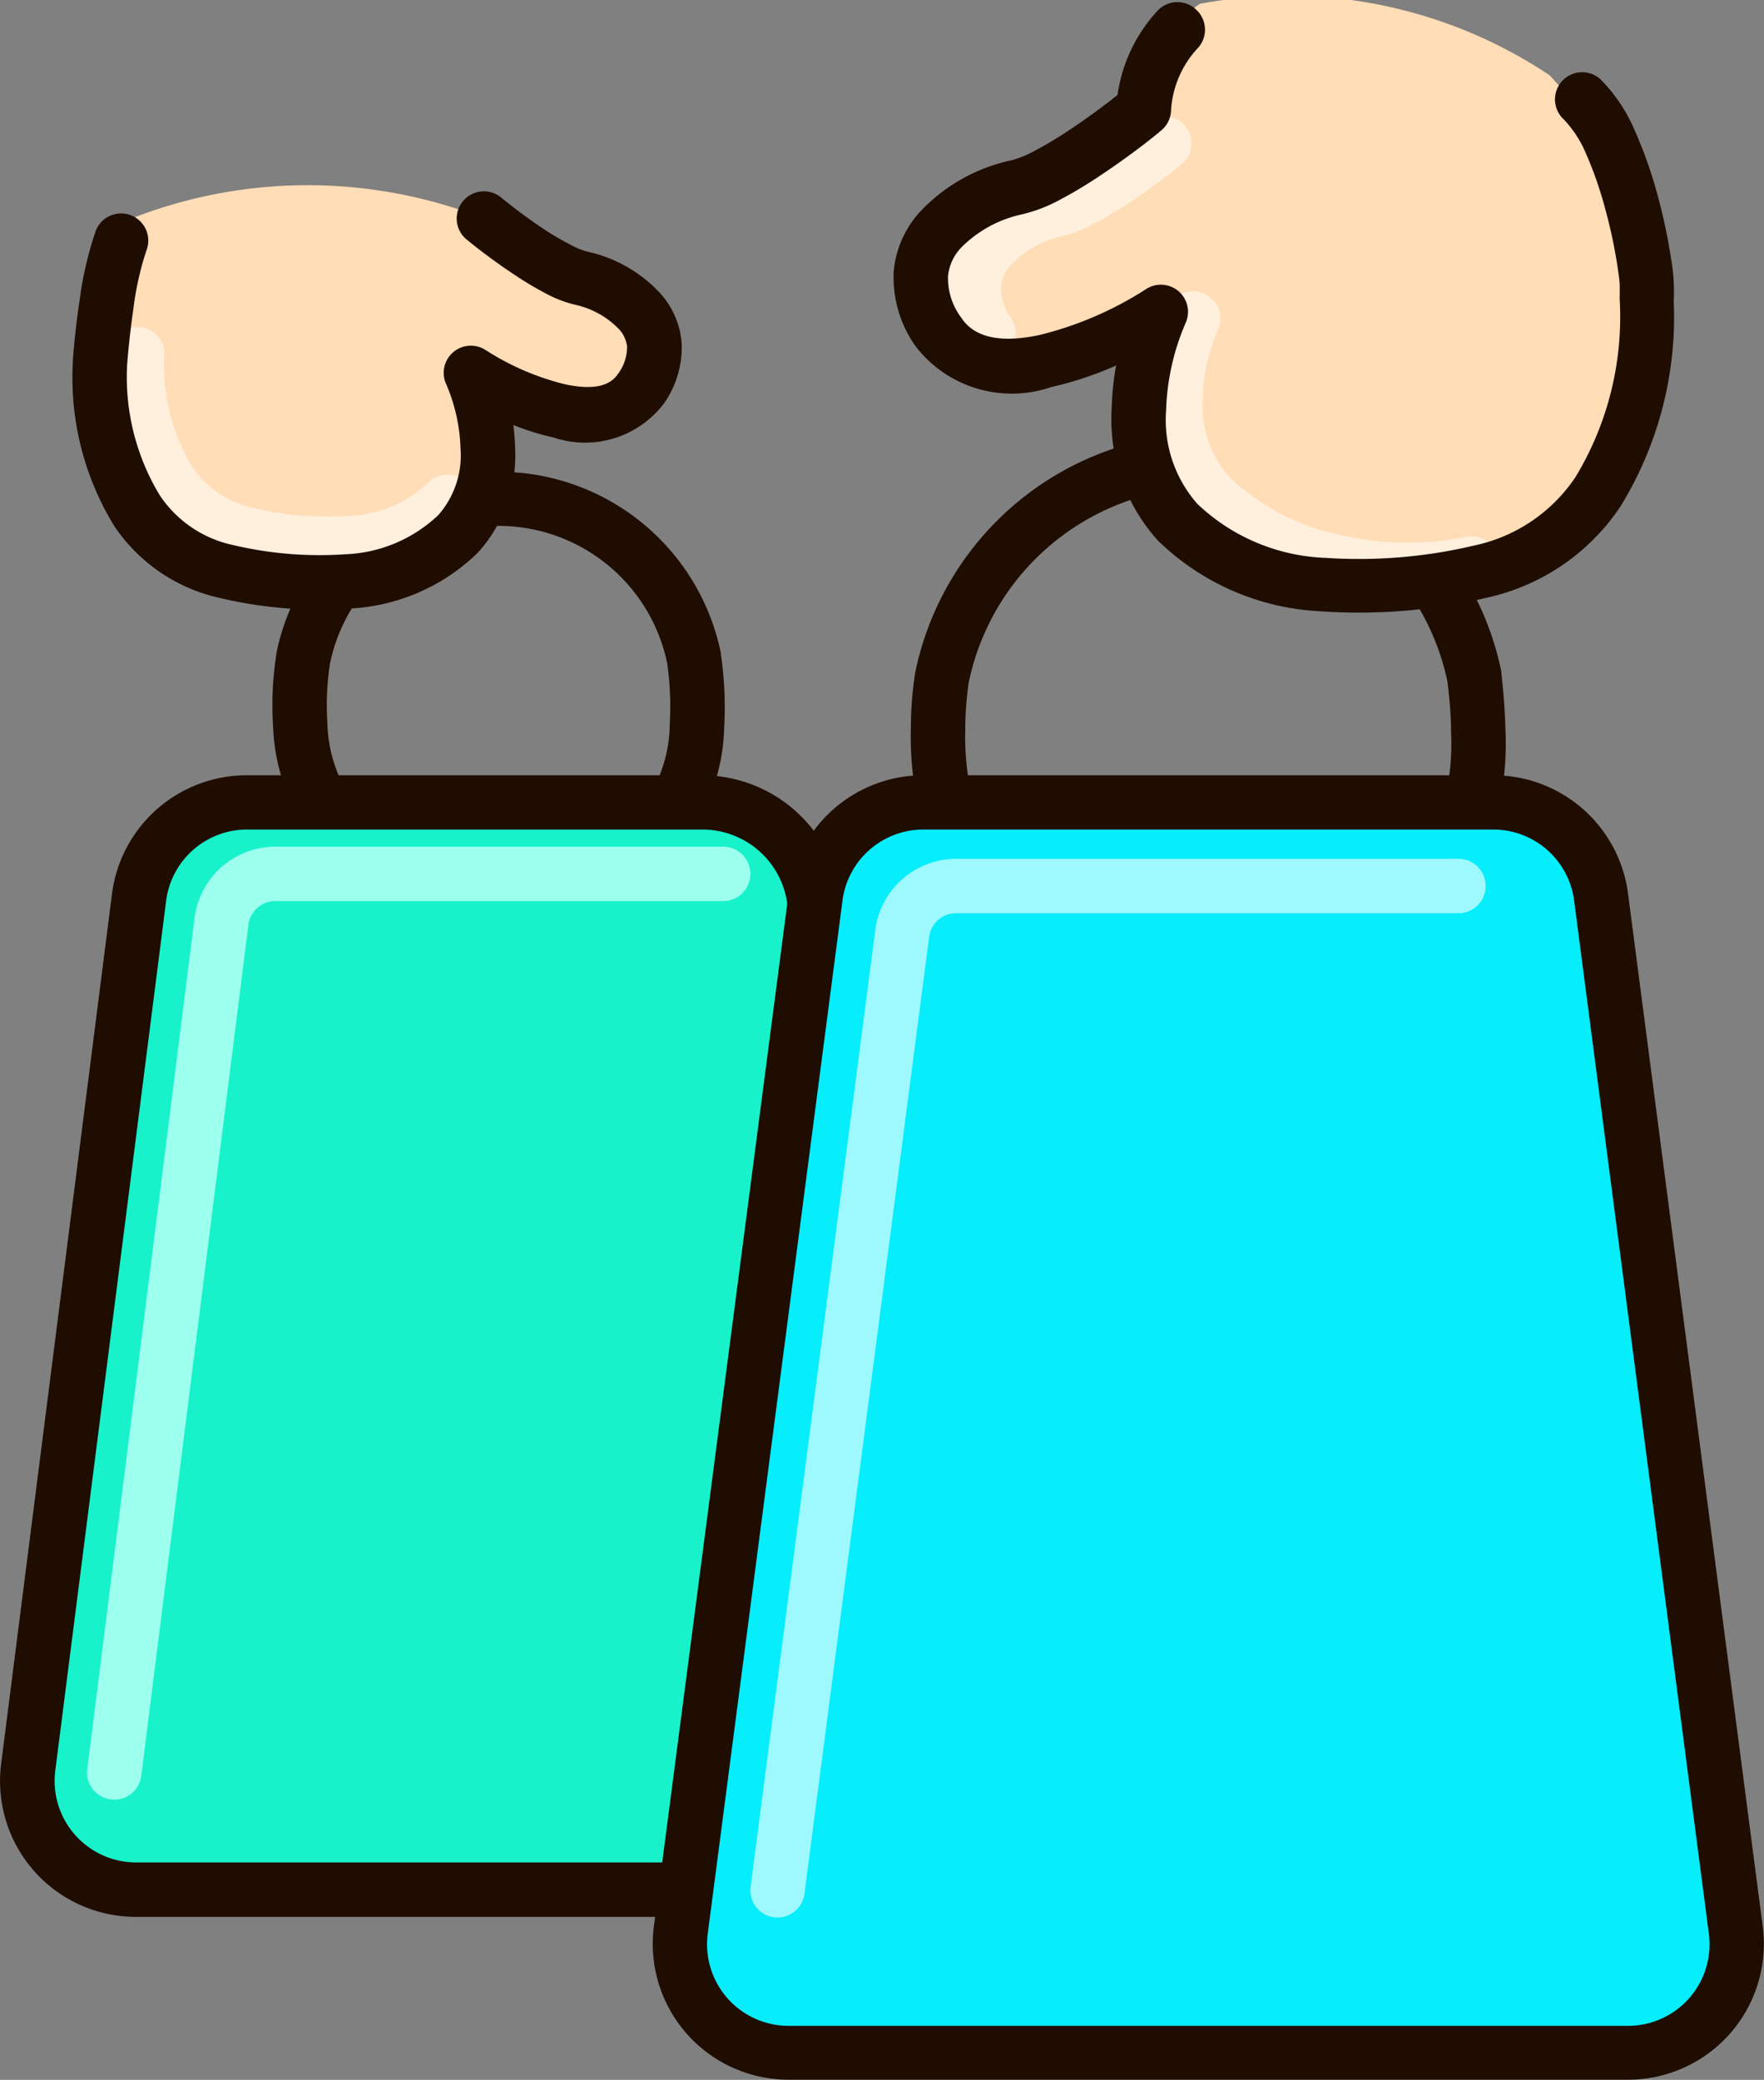
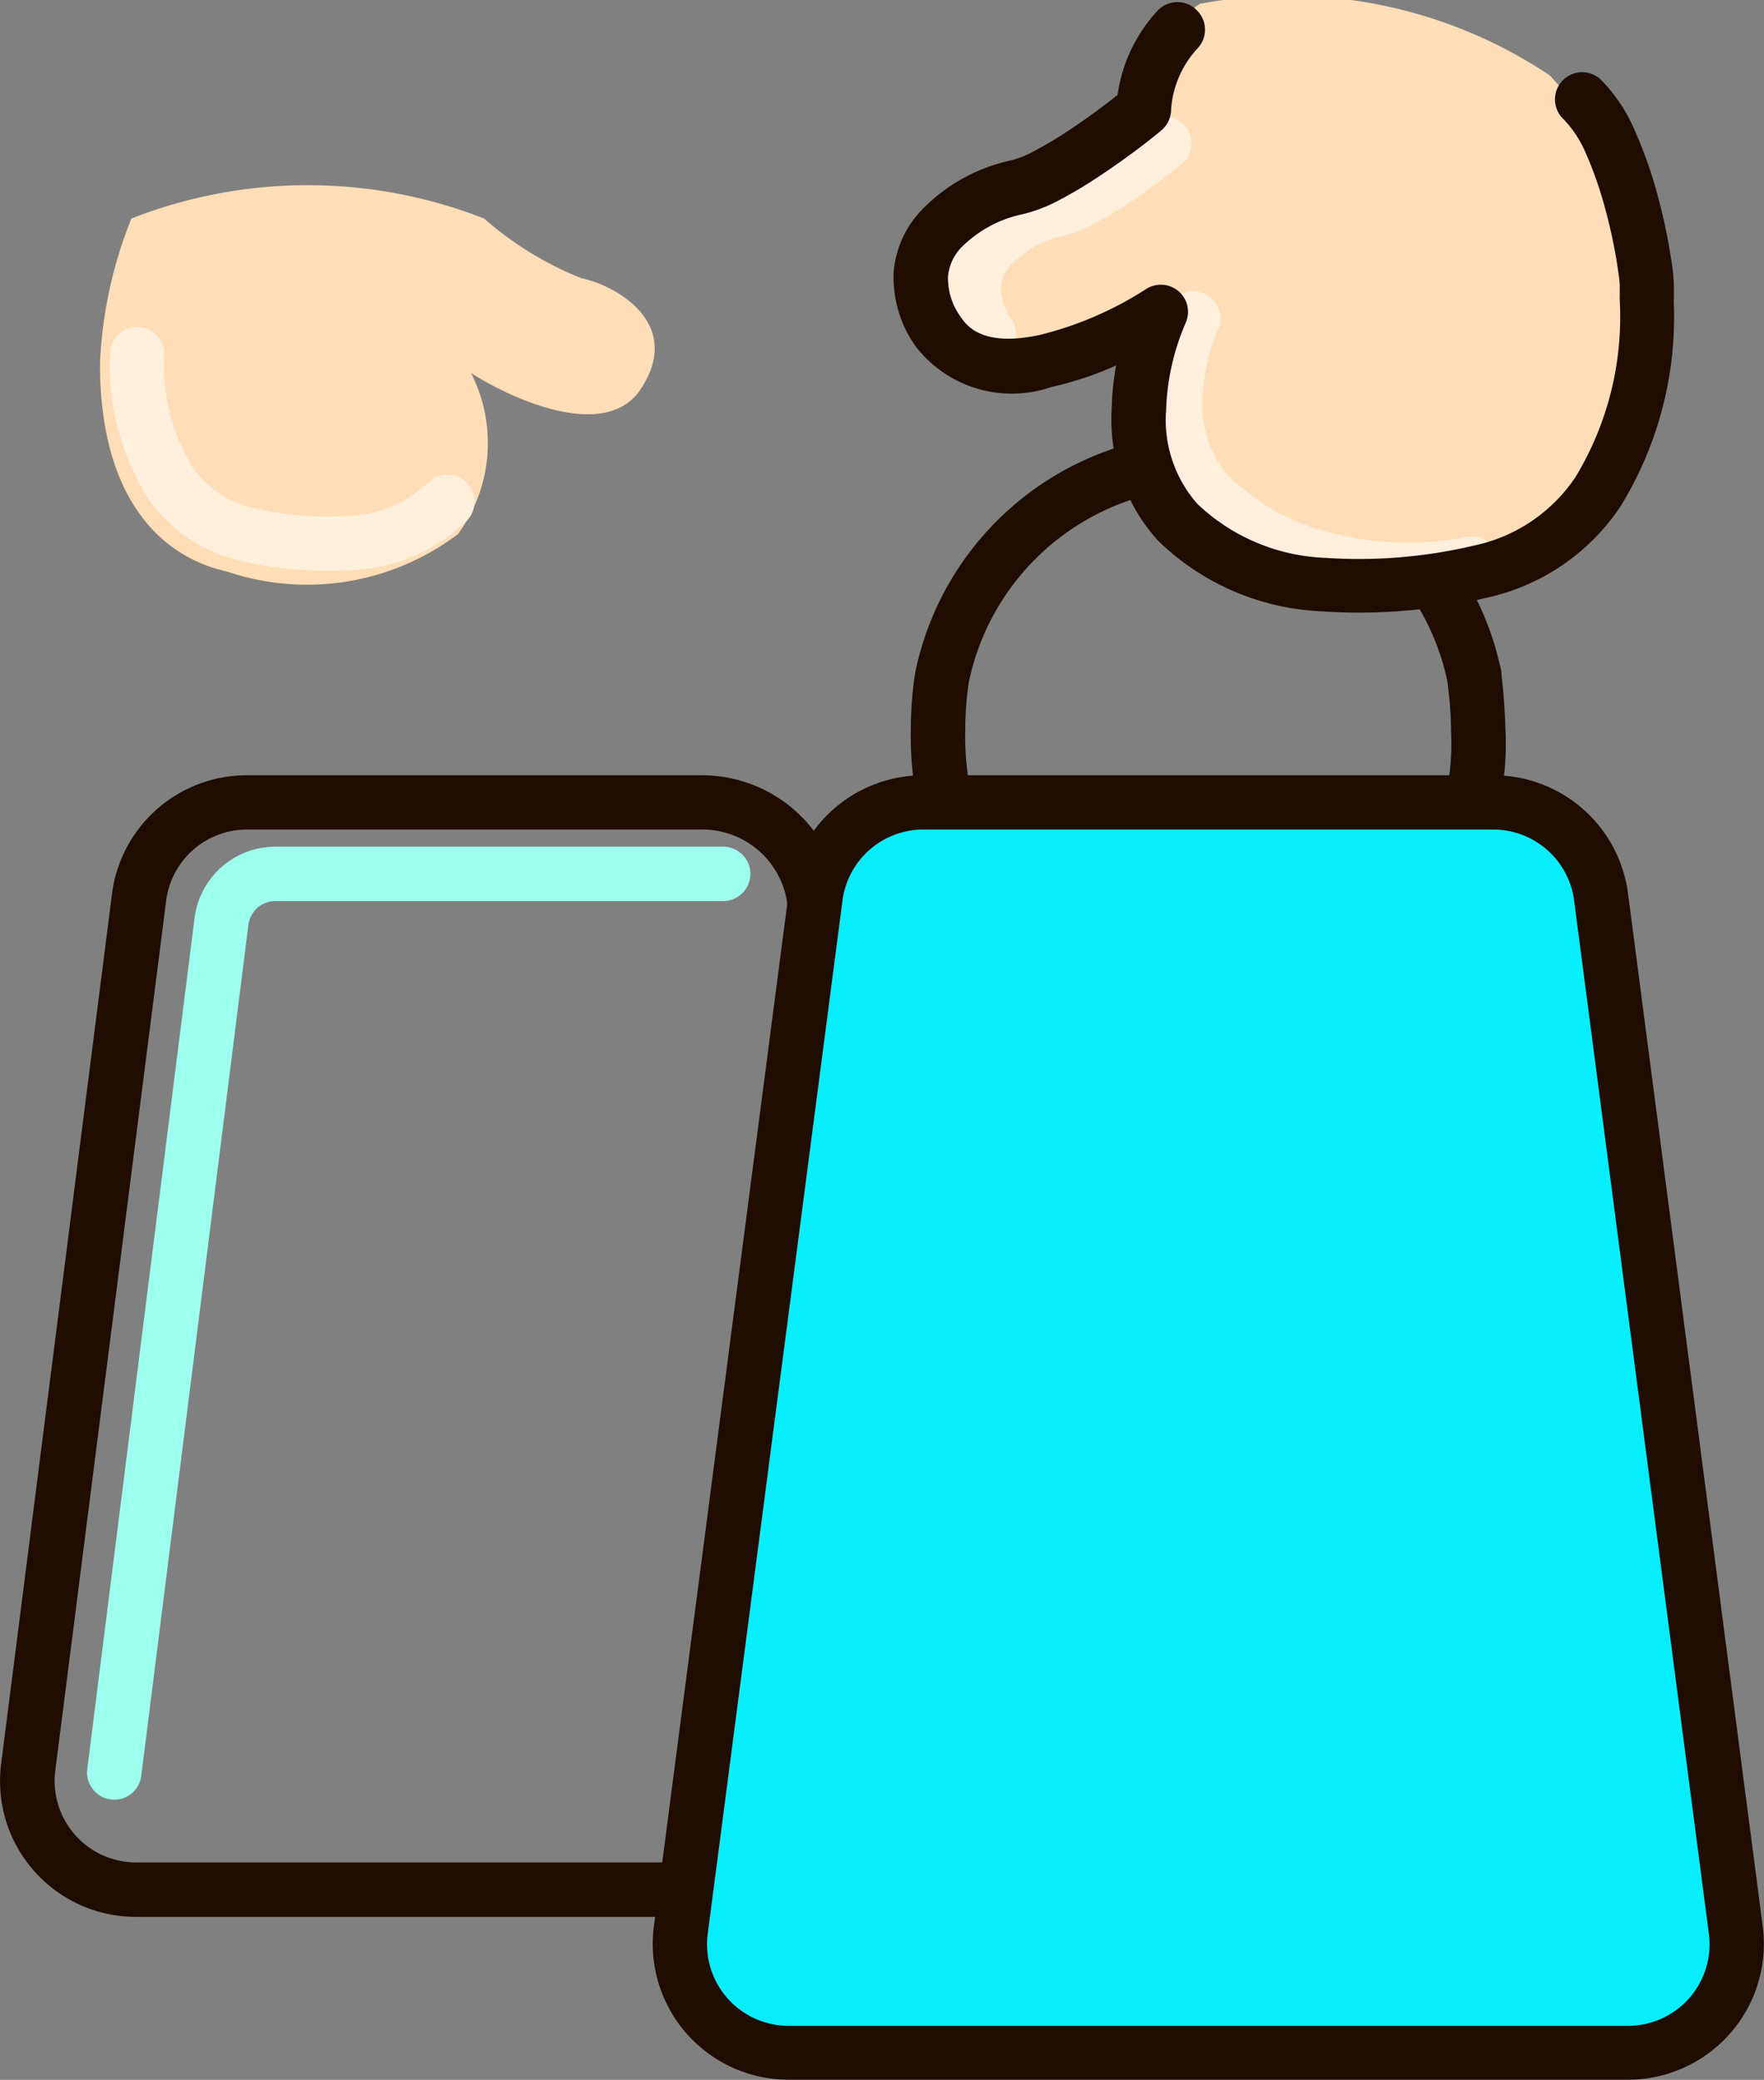
<svg xmlns="http://www.w3.org/2000/svg" width="12.35" height="14.562" viewBox="0 0 12.35 14.562">
  <rect x="0" y="0" width="12.35" height="14.562" fill="#808080" stroke="none" />
  <g id="delivery-from-the-store.1" transform="translate(-7.771 -5.236)">
-     <path id="Tracciato_3019" data-name="Tracciato 3019" d="M9.054,20.665A.761.761,0,0,1,9.809,20H13a.761.761,0,0,1,.755.665l.776,6.089a.761.761,0,0,1-.755.857H9.032a.761.761,0,0,1-.755-.857Z" transform="translate(-0.31 -9.145)" fill="#17f2cb" />
    <path id="Tracciato_3020" data-name="Tracciato 3020" d="M21.227,20.663A.761.761,0,0,1,21.982,20h3.991a.761.761,0,0,1,.755.663l.943,7.231a.761.761,0,0,1-.755.86H21.039a.761.761,0,0,1-.755-.86Z" transform="translate(-7.747 -9.145)" fill="#06edfc" />
    <path id="Tracciato_3021" data-name="Tracciato 3021" d="M25.377,6.549A3.1,3.1,0,0,0,26.269,6a.94.94,0,0,1,.392-.737,3.306,3.306,0,0,1,2.45.5,2.5,2.5,0,0,1,.678,1.57c0,1.189-.523,1.76-1.165,1.9a2.293,2.293,0,0,1-2.117-.345,1.412,1.412,0,0,1-.119-1.475c-.388.25-1.244.628-1.558.143C24.438,6.954,25.08,6.609,25.377,6.549Z" transform="translate(-10.491)" fill="#ffddb6" />
    <path id="Tracciato_3022" data-name="Tracciato 3022" d="M12.979,9.3a2.365,2.365,0,0,1-.681-.418,3.382,3.382,0,0,0-2.469,0A3.043,3.043,0,0,0,9.609,9.9c0,.909.4,1.345.89,1.454a1.752,1.752,0,0,0,1.617-.263,1.078,1.078,0,0,0,.091-1.127c.3.191.95.48,1.19.109C13.7,9.609,13.207,9.345,12.979,9.3Z" transform="translate(-1.138 -2.116)" fill="#ffddb6" />
-     <path id="Tracciato_3023" data-name="Tracciato 3023" d="M22.45,21.542a.571.571,0,0,1,.566-.5h3.517a.19.19,0,1,1,0,.381H23.016a.19.19,0,0,0-.189.166l-.873,6.7a.19.19,0,0,1-.377-.049Z" transform="translate(-8.551 -9.793)" fill="#9ef9ff" fill-rule="evenodd" />
    <path id="Tracciato_3024" data-name="Tracciato 3024" d="M10.127,21.313a.571.571,0,0,1,.566-.5h3.135a.19.19,0,1,1,0,.381H10.693a.19.19,0,0,0-.189.167l-.75,5.958a.19.19,0,0,1-.378-.048Z" transform="translate(-0.994 -9.649)" fill="#9dffee" fill-rule="evenodd" />
    <path id="Tracciato_3025" data-name="Tracciato 3025" d="M26.855,7.441a.19.19,0,0,1-.026.268c-.089.073-.234.184-.384.282a2.6,2.6,0,0,1-.23.136.923.923,0,0,1-.231.088.7.7,0,0,0-.349.2.259.259,0,0,0-.07.15.367.367,0,0,0,.074.227.19.19,0,0,1-.32.207.742.742,0,0,1-.134-.465.638.638,0,0,1,.163-.37,1.075,1.075,0,0,1,.56-.317.572.572,0,0,0,.131-.053,2.229,2.229,0,0,0,.2-.116c.137-.09.271-.192.352-.258A.19.19,0,0,1,26.855,7.441Zm.135,1.174a.19.19,0,0,1,.094.252,1.292,1.292,0,0,0-.106.5.738.738,0,0,0,.187.531,1.555,1.555,0,0,0,.786.408,2.066,2.066,0,0,0,.867.013.19.19,0,1,1,.083.371,2.445,2.445,0,0,1-1.033-.013,1.932,1.932,0,0,1-.977-.517,1.116,1.116,0,0,1-.293-.8,1.672,1.672,0,0,1,.14-.65A.19.19,0,0,1,26.99,8.615Z" transform="translate(-10.786 -1.323)" fill="#ffefdd" fill-rule="evenodd" />
    <path id="Tracciato_3026" data-name="Tracciato 3026" d="M9.985,11.252a.19.19,0,0,0-.19.19,1.741,1.741,0,0,0,.259,1,1.066,1.066,0,0,0,.66.448,2.631,2.631,0,0,0,.785.064,1.222,1.222,0,0,0,.794-.346.19.19,0,0,0-.275-.263.845.845,0,0,1-.553.23,2.253,2.253,0,0,1-.668-.056.686.686,0,0,1-.429-.291,1.368,1.368,0,0,1-.193-.781A.19.19,0,0,0,9.985,11.252Z" transform="translate(-1.253 -3.727)" fill="#ffefdd" fill-rule="evenodd" />
    <path id="Tracciato_3027" data-name="Tracciato 3027" d="M26.329,5.334a.19.19,0,0,1,.007.269.7.7,0,0,0-.185.428.19.19,0,0,1-.07.147c-.1.085-.272.214-.447.329a3.014,3.014,0,0,1-.266.158,1.05,1.05,0,0,1-.262.1A.85.85,0,0,0,24.679,7a.336.336,0,0,0-.09.2.461.461,0,0,0,.092.287c.089.137.268.183.551.122a2.461,2.461,0,0,0,.744-.321.19.19,0,0,1,.276.239,1.665,1.665,0,0,0-.136.61.888.888,0,0,0,.219.655,1.374,1.374,0,0,0,.9.378,3.5,3.5,0,0,0,1.04-.087,1.134,1.134,0,0,0,.708-.48,2.164,2.164,0,0,0,.309-1.237.192.192,0,0,1,0-.027V7.33s0-.008,0-.014,0-.027,0-.046c0-.038-.008-.086-.016-.142a3.5,3.5,0,0,0-.082-.388,2.69,2.69,0,0,0-.138-.4A.791.791,0,0,0,28.9,6.1a.19.19,0,0,1,.258-.28,1.148,1.148,0,0,1,.244.369,3.066,3.066,0,0,1,.158.453,3.891,3.891,0,0,1,.091.431,1.353,1.353,0,0,1,.019.3,2.528,2.528,0,0,1-.375,1.44,1.514,1.514,0,0,1-.939.637,3.88,3.88,0,0,1-1.157.094,1.751,1.751,0,0,1-1.139-.494,1.266,1.266,0,0,1-.325-.927,1.958,1.958,0,0,1,.031-.3,2.42,2.42,0,0,1-.454.151.85.85,0,0,1-.951-.287.836.836,0,0,1-.152-.524.715.715,0,0,1,.183-.415,1.227,1.227,0,0,1,.638-.361.7.7,0,0,0,.162-.065,2.637,2.637,0,0,0,.232-.138c.13-.085.258-.18.352-.255a1.093,1.093,0,0,1,.283-.593A.19.19,0,0,1,26.329,5.334Z" transform="translate(-10.181 -0.028)" fill="#1f0d02" fill-rule="evenodd" />
-     <path id="Tracciato_3028" data-name="Tracciato 3028" d="M11.841,8.826a.19.19,0,0,0,.026.268c.08.066.21.165.346.254a2.343,2.343,0,0,0,.207.123.845.845,0,0,0,.212.081.606.606,0,0,1,.3.168.212.212,0,0,1,.058.123.309.309,0,0,1-.063.191c-.052.08-.162.119-.374.073A1.836,1.836,0,0,1,12,9.868a.19.19,0,0,0-.276.239,1.227,1.227,0,0,1,.1.448.634.634,0,0,1-.155.468,1,1,0,0,1-.657.275,2.631,2.631,0,0,1-.781-.065.822.822,0,0,1-.513-.349,1.6,1.6,0,0,1-.228-.913c.007-.093.022-.243.045-.4a2.1,2.1,0,0,1,.09-.4.19.19,0,1,0-.354-.139,2.435,2.435,0,0,0-.112.477c-.026.167-.042.331-.049.432,0,0,0,.009,0,.014A1.982,1.982,0,0,0,9.4,11.1a1.2,1.2,0,0,0,.745.505,3.009,3.009,0,0,0,.9.073,1.382,1.382,0,0,0,.9-.391,1.012,1.012,0,0,0,.261-.74,1.5,1.5,0,0,0-.012-.154,1.8,1.8,0,0,0,.281.087.693.693,0,0,0,.774-.239.683.683,0,0,0,.123-.429.591.591,0,0,0-.151-.343.982.982,0,0,0-.512-.291.5.5,0,0,1-.112-.046,1.979,1.979,0,0,1-.173-.1c-.122-.08-.242-.171-.313-.23A.19.19,0,0,0,11.841,8.826Z" transform="translate(-0.829 -2.181)" fill="#1f0d02" fill-rule="evenodd" />
    <path id="Tracciato_3029" data-name="Tracciato 3029" d="M8.555,20.331A.951.951,0,0,1,9.5,19.5h3.188a.984.984,0,0,1,.97.838.19.19,0,0,1-.377.048.6.6,0,0,0-.593-.506H9.5a.571.571,0,0,0-.566.5l-.776,6.089a.571.571,0,0,0,.566.643H12.49a.19.19,0,0,1,0,.381H8.723a.951.951,0,0,1-.944-1.072Z" transform="translate(0 -8.836)" fill="#1f0d02" fill-rule="evenodd" />
    <path id="Tracciato_3030" data-name="Tracciato 3030" d="M20.729,20.328a.951.951,0,0,1,.943-.828h3.991a.951.951,0,0,1,.943.828l.943,7.231a.951.951,0,0,1-.943,1.074H20.729a.951.951,0,0,1-.943-1.074Zm.943-.448a.571.571,0,0,0-.566.5l-.943,7.231a.571.571,0,0,0,.566.645h5.877a.571.571,0,0,0,.566-.645l-.943-7.231a.571.571,0,0,0-.566-.5Z" transform="translate(-7.437 -8.836)" fill="#1f0d02" fill-rule="evenodd" />
    <path id="Tracciato_3031" data-name="Tracciato 3031" d="M26.333,13.5a.19.19,0,0,1-.139.231,1.715,1.715,0,0,0-1.261,1.317,2.284,2.284,0,0,0-.024.321,1.939,1.939,0,0,0,.024.365.19.19,0,0,1-.374.073,2.3,2.3,0,0,1-.031-.443,2.615,2.615,0,0,1,.03-.385v0h0A2.1,2.1,0,0,1,26.1,13.364.19.19,0,0,1,26.333,13.5Zm1.78.708a.19.19,0,0,1,.263.058,2.082,2.082,0,0,1,.287.708c0,.005,0,.01,0,.015.011.093.024.239.028.392a2.033,2.033,0,0,1-.031.46.19.19,0,1,1-.372-.082,1.682,1.682,0,0,0,.022-.368c0-.135-.015-.265-.025-.349a1.7,1.7,0,0,0-.233-.571A.19.19,0,0,1,28.112,14.211Z" transform="translate(-10.38 -5.032)" fill="#1f0d02" fill-rule="evenodd" />
-     <path id="Tracciato_3032" data-name="Tracciato 3032" d="M14.178,14.1a.19.19,0,0,1,.19-.19,1.588,1.588,0,0,1,1.555,1.27v.008a2.528,2.528,0,0,1,.023.513,1.349,1.349,0,0,1-.161.61.19.19,0,0,1-.325-.2.987.987,0,0,0,.105-.434,2.159,2.159,0,0,0-.018-.427,1.207,1.207,0,0,0-1.182-.961A.19.19,0,0,1,14.178,14.1Zm-.89.491a.19.19,0,0,1,.059.263,1.2,1.2,0,0,0-.161.4,1.923,1.923,0,0,0-.018.414,1,1,0,0,0,.115.444.19.19,0,1,1-.323.2,1.363,1.363,0,0,1-.172-.62,2.3,2.3,0,0,1,.023-.505v-.006a1.579,1.579,0,0,1,.213-.53A.19.19,0,0,1,13.288,14.588Z" transform="translate(-3.105 -5.371)" fill="#1f0d02" fill-rule="evenodd" />
  </g>
</svg>